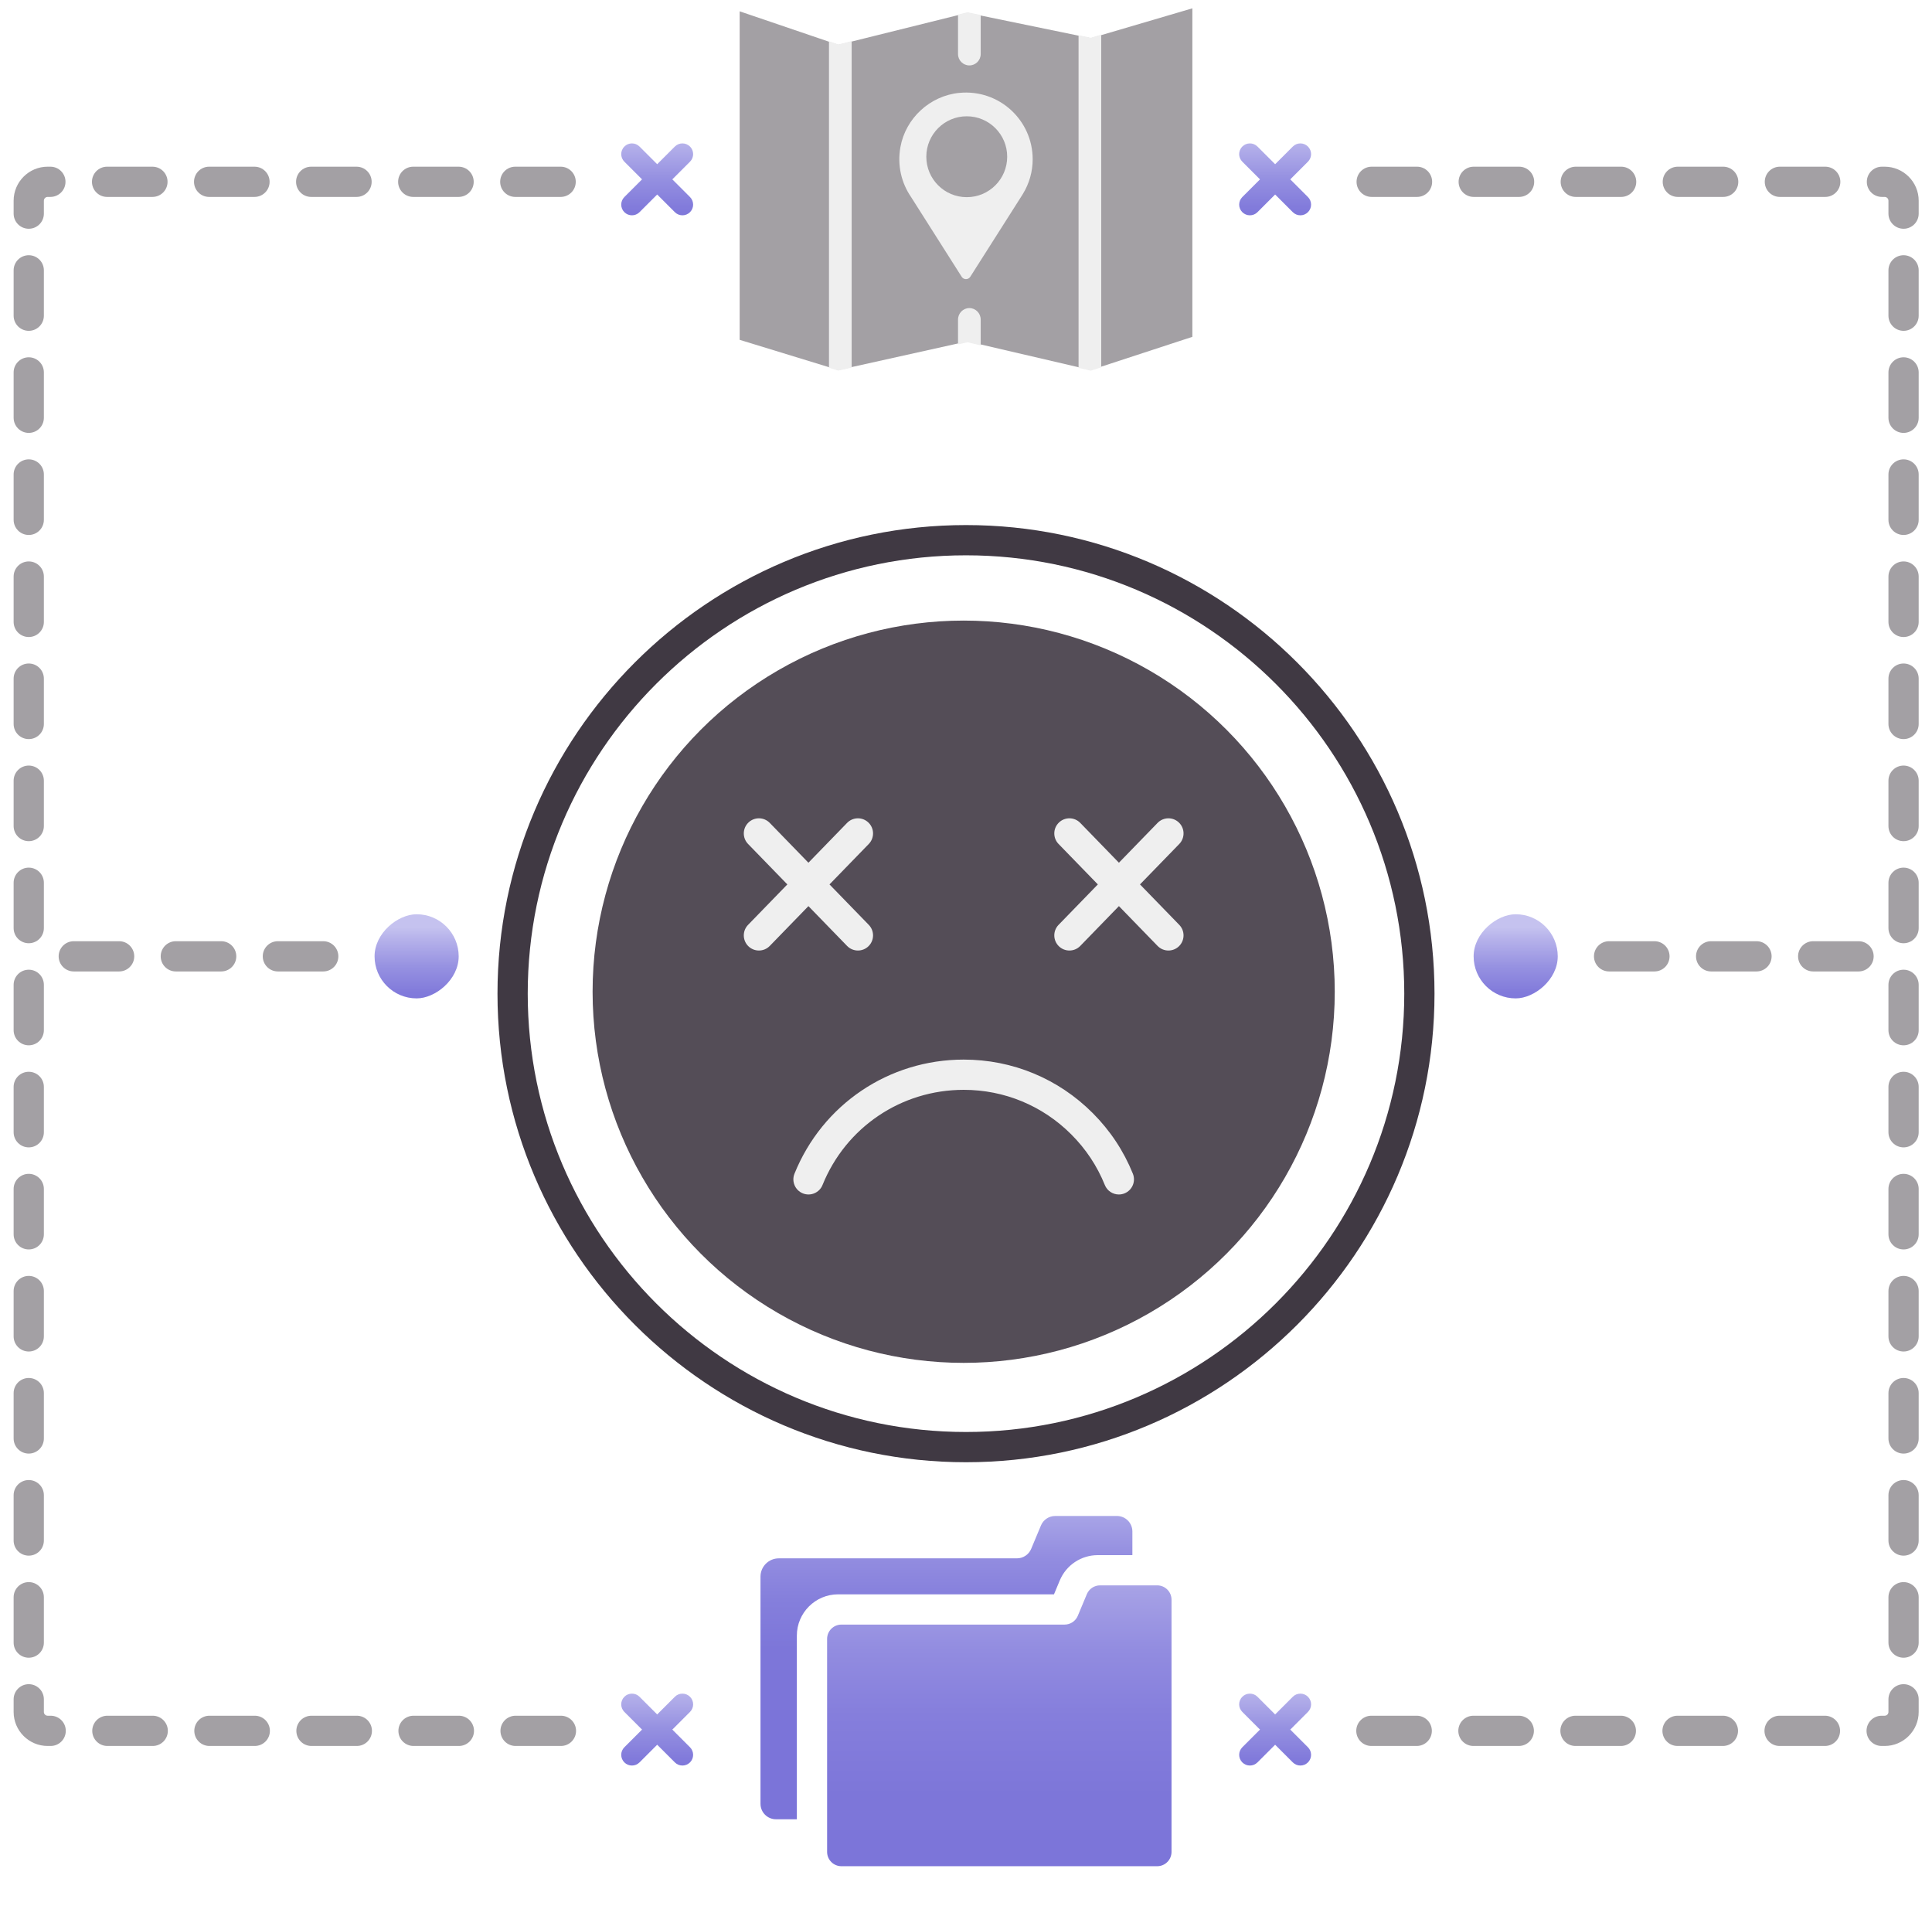
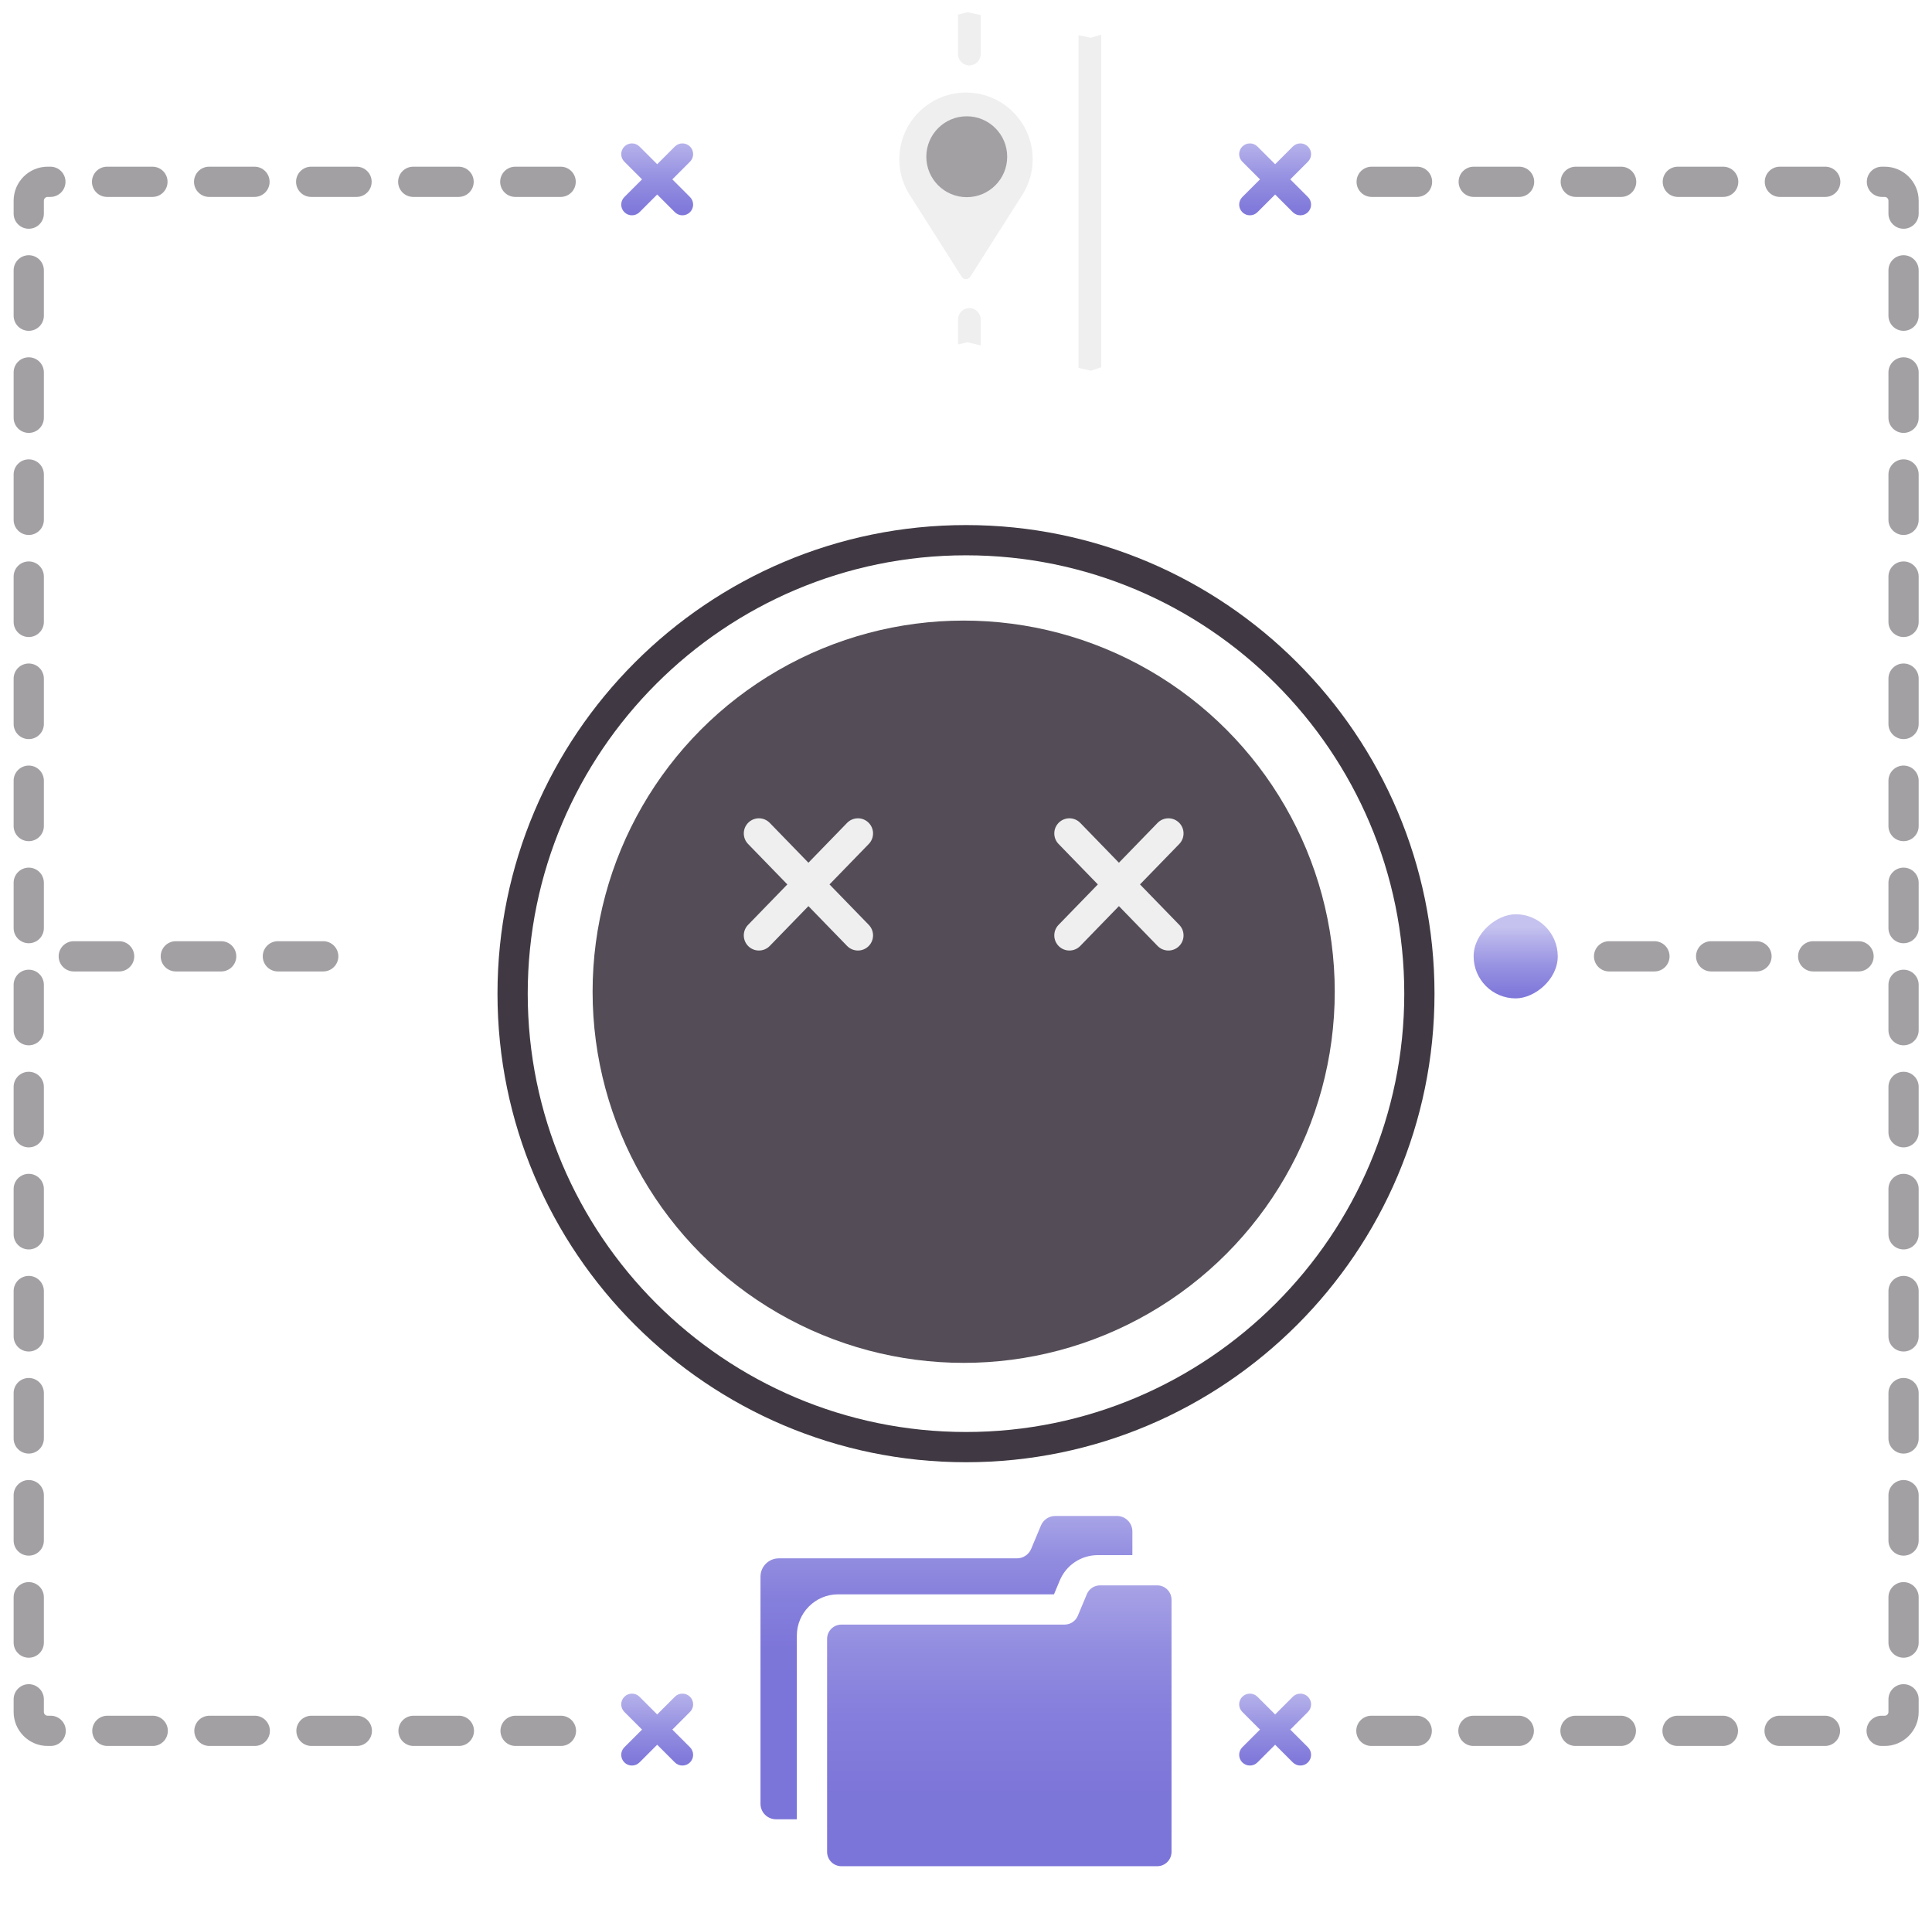
<svg xmlns="http://www.w3.org/2000/svg" xmlns:xlink="http://www.w3.org/1999/xlink" viewBox="0 0 511.151 505.947">
  <defs>
    <linearGradient id="d" x1="250.399" y1="388.95" x2="250.399" y2="457.847" gradientUnits="userSpaceOnUse">
      <stop offset=".034" stop-color="#c5c2ef" />
      <stop offset=".057" stop-color="#bfbced" />
      <stop offset=".188" stop-color="#a6a2e6" />
      <stop offset=".331" stop-color="#938de0" />
      <stop offset=".493" stop-color="#857fdc" />
      <stop offset=".686" stop-color="#7d76d9" />
      <stop offset="1" stop-color="#7b74d9" />
    </linearGradient>
    <linearGradient id="e" x1="264.389" y1="400.305" x2="264.389" y2="511.257" gradientUnits="userSpaceOnUse">
      <stop offset=".034" stop-color="#c5c2ef" />
      <stop offset=".063" stop-color="#bebaec" />
      <stop offset=".188" stop-color="#a5a0e5" />
      <stop offset=".326" stop-color="#928ce0" />
      <stop offset=".482" stop-color="#857edc" />
      <stop offset=".674" stop-color="#7d76d9" />
      <stop offset="1" stop-color="#7b74d9" />
    </linearGradient>
    <linearGradient id="g" x1="-58.185" y1="443.132" x2="-58.185" y2="469.936" gradientTransform="translate(115.686) rotate(-180) scale(1 -1)" gradientUnits="userSpaceOnUse">
      <stop offset=".041" stop-color="#c5c2ef" />
      <stop offset=".16" stop-color="#b8b4eb" />
      <stop offset=".517" stop-color="#9691e1" />
      <stop offset=".81" stop-color="#827bdb" />
      <stop offset="1" stop-color="#7b74d9" />
    </linearGradient>
    <linearGradient id="h" x1="-58.185" y1="33.057" x2="-58.185" y2="59.861" xlink:href="#g" />
    <linearGradient id="i" x1="63.118" y1="598.175" x2="87.607" y2="598.175" gradientTransform="translate(36.08 851.149) scale(1 -1)" gradientUnits="userSpaceOnUse">
      <stop offset=".138" stop-color="#c5c2ef" />
      <stop offset=".245" stop-color="#b8b4eb" />
      <stop offset=".566" stop-color="#9691e1" />
      <stop offset=".829" stop-color="#827bdb" />
      <stop offset="1" stop-color="#7b74d9" />
    </linearGradient>
    <linearGradient id="j" x1="269.598" y1="443.132" x2="269.598" y2="469.936" gradientTransform="translate(67.766)" xlink:href="#g" />
    <linearGradient id="k" x1="269.598" y1="33.057" x2="269.598" y2="59.861" gradientTransform="translate(67.766)" xlink:href="#g" />
    <linearGradient id="l" x1="63.118" y1="270.392" x2="87.607" y2="270.392" gradientTransform="translate(326.859 -17.419)" xlink:href="#i" />
  </defs>
  <g id="a">
    <path d="M255.575,138.895c-68.348,0-123.953,55.605-123.953,123.953,0,68.348,55.605,123.952,123.953,123.952s123.953-55.604,123.953-123.952c0-68.348-55.605-123.953-123.953-123.953Zm0,239.905c-63.937,0-115.953-52.016-115.953-115.952s52.016-115.953,115.953-115.953,115.953,52.017,115.953,115.953-52.017,115.952-115.953,115.952Z" style="fill:#403943;" />
    <circle cx="254.96" cy="262.338" r="98.177" style="fill:#544d57;" />
    <path d="M229.77,217.596c-1.584-1.538-4.115-1.502-5.656,.083l-10.229,10.532-10.229-10.532c-1.539-1.585-4.071-1.621-5.656-.083-1.584,1.539-1.621,4.072-.082,5.656l10.391,10.7-10.391,10.7c-1.539,1.584-1.502,4.117,.082,5.656,.777,.755,1.782,1.13,2.787,1.13,1.043,0,2.085-.406,2.869-1.213l10.229-10.532,10.229,10.532c.784,.808,1.826,1.213,2.869,1.213,1.004,0,2.01-.376,2.787-1.13,1.584-1.539,1.621-4.072,.082-5.656l-10.391-10.7,10.391-10.7c1.539-1.584,1.502-4.117-.082-5.656Z" style="fill:#efefef;" />
    <path d="M301.609,233.952l10.392-10.7c1.539-1.584,1.502-4.117-.082-5.656-1.583-1.538-4.116-1.502-5.656,.083l-10.229,10.533-10.229-10.533c-1.54-1.585-4.072-1.621-5.656-.083-1.584,1.539-1.621,4.072-.082,5.656l10.392,10.7-10.392,10.7c-1.539,1.584-1.502,4.117,.082,5.656,.777,.755,1.782,1.13,2.787,1.13,1.043,0,2.085-.406,2.869-1.213l10.229-10.533,10.229,10.533c.784,.808,1.826,1.213,2.869,1.213,1.005,0,2.01-.375,2.787-1.13,1.584-1.539,1.621-4.072,.082-5.656l-10.392-10.7Z" style="fill:#efefef;" />
-     <path d="M299.723,310.473c-2.43-6.021-6.007-11.417-10.629-16.04-9.109-9.12-21.23-14.143-34.13-14.143-19.785,0-37.357,11.847-44.769,30.181-.827,2.048,.162,4.38,2.21,5.208,2.048,.827,4.38-.162,5.208-2.21,6.182-15.296,20.843-25.179,37.351-25.179,10.761,0,20.872,4.189,28.472,11.798,3.859,3.86,6.844,8.361,8.869,13.379,.629,1.559,2.127,2.504,3.71,2.504,.499,0,1.006-.094,1.496-.292,2.049-.827,3.039-3.157,2.212-5.206Z" style="fill:#efefef;" />
  </g>
  <g id="b">
-     <polygon points="315.464 2.203 315.464 89.104 291.354 96.993 288.594 97.893 285.354 97.143 259.464 91.114 255.964 90.294 253.464 90.854 225.324 97.104 221.794 97.893 219.324 97.133 195.694 89.893 195.694 2.993 219.324 11.034 221.794 11.873 225.324 10.993 253.464 4.003 255.964 3.383 259.464 4.104 285.354 9.433 288.594 10.104 291.354 9.294 315.464 2.203" style="fill:#a3a0a4;" />
-     <polygon points="225.324 10.876 225.324 97.241 221.794 98.033 219.324 97.271 219.324 10.916 221.794 11.759 225.324 10.876" style="fill:#efefef;" />
    <polygon points="291.354 9.171 291.354 97.159 288.594 98.062 285.354 97.31 285.354 9.312 288.594 9.984 291.354 9.171" style="fill:#efefef;" />
    <path d="M259.464,84.545v6.823l-3.5-.834-2.5,.569v-6.559c0-1.688,1.35-3.05,3-3.05,1.66,0,3,1.363,3,3.05Z" style="fill:#efefef;" />
    <path d="M259.464,3.966V14.296c0,1.665-1.34,3.009-3,3.009-1.65,0-3-1.344-3-3.009V3.865l2.5-.622,3.5,.722Z" style="fill:#efefef;" />
    <g>
      <path d="M253.799,24.568c-7.739,.753-14.21,6.703-15.578,14.358-.879,4.916,.32,9.564,2.831,13.21l13.379,21.078c.529,.833,1.745,.834,2.274,.001l13.451-21.165c.073-.102,.131-.218,.203-.319l.305-.493c1.61-2.654,2.552-5.771,2.552-9.107,0-10.328-8.878-18.587-19.417-17.561Z" style="fill:#efefef;" />
      <circle cx="255.775" cy="41.459" r="10.699" style="fill:#a3a0a4;" />
    </g>
  </g>
  <g id="c">
    <path d="M299.594,405.114v6.26h-9.14c-4.41,0-8.37,2.63-10.07,6.7l-1.53,3.67h-57.12c-6.01,0-10.91,4.9-10.91,10.91v48.59h-5.53c-2.26,0-4.09-1.84-4.09-4.1v-60.08c0-2.67,2.17-4.84,4.85-4.84h62.99c1.66,0,3.15-1,3.78-2.52l2.58-6.17c.63-1.52,2.12-2.52,3.78-2.52h16.32c2.26,0,4.09,1.84,4.09,4.1Z" style="fill:url(#d);" />
    <path d="M287.544,421.702l-2.383,5.711c-.589,1.413-1.97,2.332-3.5,2.332h-59.041c-2.095,0-3.793,1.698-3.793,3.793v56.333c0,2.095,1.698,3.793,3.793,3.793h83.538c2.095,0,3.793-1.698,3.793-3.793v-66.709c0-2.095-1.698-3.793-3.793-3.793h-15.114c-1.531,0-2.911,.92-3.5,2.332Z" style="fill:url(#e);" />
  </g>
  <g id="f">
    <path d="M168.892,458.492l.972-.972-4.675-4.675c-1.107-1.107-1.107-2.901,0-4.007s2.901-1.107,4.007,0l4.675,4.675,4.675-4.675c1.107-1.107,2.9-1.107,4.007,0s1.107,2.901,0,4.007l-4.675,4.675,4.675,4.675c1.107,1.107,1.107,2.901,0,4.007-1.107,1.106-2.9,1.106-4.007,0l-4.675-4.675-4.675,4.675c-1.106,1.106-2.9,1.106-4.007,0-1.107-1.107-1.107-2.901,0-4.007l3.703-3.703Z" style="fill:url(#g);" />
    <path d="M168.892,48.417l.972-.972-4.675-4.675c-1.107-1.107-1.107-2.901,0-4.007s2.901-1.107,4.007,0l4.675,4.675,4.675-4.675c1.107-1.107,2.9-1.107,4.007,0s1.107,2.901,0,4.007l-4.675,4.675,4.675,4.675c1.107,1.107,1.107,2.901,0,4.007-1.107,1.106-2.9,1.106-4.007,0l-4.675-4.675-4.675,4.675c-1.106,1.106-2.9,1.106-4.007,0-1.107-1.107-1.107-2.901,0-4.007l3.703-3.703Z" style="fill:url(#h);" />
-     <rect x="99.1" y="241.846" width="22.254" height="22.254" rx="11.127" ry="11.127" transform="translate(363.201 142.746) rotate(90)" style="fill:url(#i);" />
    <path d="M342.342,458.492l-.972-.972,4.675-4.675c1.107-1.107,1.107-2.901,0-4.007s-2.901-1.107-4.007,0l-4.675,4.675-4.675-4.675c-1.107-1.107-2.9-1.107-4.007,0s-1.107,2.901,0,4.007l4.675,4.675-4.675,4.675c-1.107,1.107-1.107,2.901,0,4.007,1.107,1.106,2.9,1.106,4.007,0l4.675-4.675,4.675,4.675c1.106,1.106,2.9,1.106,4.007,0,1.107-1.107,1.107-2.901,0-4.007l-3.703-3.703Z" style="fill:url(#j);" />
    <path d="M342.342,48.417l-.972-.972,4.675-4.675c1.107-1.107,1.107-2.901,0-4.007s-2.901-1.107-4.007,0l-4.675,4.675-4.675-4.675c-1.107-1.107-2.9-1.107-4.007,0s-1.107,2.901,0,4.007l4.675,4.675-4.675,4.675c-1.107,1.107-1.107,2.901,0,4.007,1.107,1.106,2.9,1.106,4.007,0l4.675-4.675,4.675,4.675c1.106,1.106,2.9,1.106,4.007,0,1.107-1.107,1.107-2.901,0-4.007l-3.703-3.703Z" style="fill:url(#k);" />
    <rect x="389.879" y="241.846" width="22.254" height="22.254" rx="11.127" ry="11.127" transform="translate(653.98 -148.033) rotate(90)" style="fill:url(#l);" />
    <path d="M148.406,461.855h-12c-2.209,0-4-1.791-4-4s1.791-4,4-4h12c2.209,0,4,1.791,4,4s-1.791,4-4,4Zm-27,0h-12c-2.209,0-4-1.791-4-4s1.791-4,4-4h12c2.209,0,4,1.791,4,4s-1.791,4-4,4Zm-27,0h-12c-2.209,0-4-1.791-4-4s1.791-4,4-4h12c2.209,0,4,1.791,4,4s-1.791,4-4,4Zm-27,0h-12c-2.209,0-4-1.791-4-4s1.791-4,4-4h12c2.209,0,4,1.791,4,4s-1.791,4-4,4Zm-27,0h-12c-2.209,0-4-1.791-4-4s1.791-4,4-4h12c2.209,0,4,1.791,4,4s-1.791,4-4,4Zm-27,0h-.799c-4.962,0-9-4.037-9-9v-3.344c0-2.209,1.791-4,4-4s4,1.791,4,4v3.344c0,.552,.449,1,1,1h.799c2.209,0,4,1.791,4,4s-1.791,4-4,4Zm-5.799-23.344c-2.209,0-4-1.791-4-4v-12c0-2.209,1.791-4,4-4s4,1.791,4,4v12c0,2.209-1.791,4-4,4Zm0-27c-2.209,0-4-1.791-4-4v-12c0-2.209,1.791-4,4-4s4,1.791,4,4v12c0,2.209-1.791,4-4,4Zm0-27c-2.209,0-4-1.791-4-4v-12c0-2.209,1.791-4,4-4s4,1.791,4,4v12c0,2.209-1.791,4-4,4Zm0-27c-2.209,0-4-1.791-4-4v-12c0-2.209,1.791-4,4-4s4,1.791,4,4v12c0,2.209-1.791,4-4,4Zm0-27c-2.209,0-4-1.791-4-4v-12c0-2.209,1.791-4,4-4s4,1.791,4,4v12c0,2.209-1.791,4-4,4Zm0-27c-2.209,0-4-1.791-4-4v-12c0-2.209,1.791-4,4-4s4,1.791,4,4v12c0,2.209-1.791,4-4,4Zm0-27c-2.209,0-4-1.791-4-4v-12c0-2.209,1.791-4,4-4s4,1.791,4,4v12c0,2.209-1.791,4-4,4Zm0-27c-2.209,0-4-1.791-4-4v-12c0-2.209,1.791-4,4-4s4,1.791,4,4v12c0,2.209-1.791,4-4,4Zm0-27c-2.209,0-4-1.791-4-4v-12c0-2.209,1.791-4,4-4s4,1.791,4,4v12c0,2.209-1.791,4-4,4Zm0-27c-2.209,0-4-1.791-4-4v-12c0-2.209,1.791-4,4-4s4,1.791,4,4v12c0,2.209-1.791,4-4,4Zm0-27c-2.209,0-4-1.791-4-4v-12c0-2.209,1.791-4,4-4s4,1.791,4,4v12c0,2.209-1.791,4-4,4Zm0-27c-2.209,0-4-1.791-4-4v-12c0-2.209,1.791-4,4-4s4,1.791,4,4v12c0,2.209-1.791,4-4,4Zm0-27c-2.209,0-4-1.791-4-4v-12c0-2.209,1.791-4,4-4s4,1.791,4,4v12c0,2.209-1.791,4-4,4Zm0-27c-2.209,0-4-1.791-4-4v-12c0-2.209,1.791-4,4-4s4,1.791,4,4v12c0,2.209-1.791,4-4,4Zm0-27c-2.209,0-4-1.791-4-4v-3.42c0-4.962,4.038-9,9-9h.722c2.209,0,4,1.791,4,4s-1.791,4-4,4h-.722c-.551,0-1,.449-1,1v3.42c0,2.209-1.791,4-4,4Zm140.722-8.42h-12c-2.209,0-4-1.791-4-4s1.791-4,4-4h12c2.209,0,4,1.791,4,4s-1.791,4-4,4Zm-27,0h-12c-2.209,0-4-1.791-4-4s1.791-4,4-4h12c2.209,0,4,1.791,4,4s-1.791,4-4,4Zm-27,0h-12c-2.209,0-4-1.791-4-4s1.791-4,4-4h12c2.209,0,4,1.791,4,4s-1.791,4-4,4Zm-27,0h-12c-2.209,0-4-1.791-4-4s1.791-4,4-4h12c2.209,0,4,1.791,4,4s-1.791,4-4,4Zm-27,0h-12c-2.209,0-4-1.791-4-4s1.791-4,4-4h12c2.209,0,4,1.791,4,4s-1.791,4-4,4Z" style="fill:#a3a0a4;" />
    <path d="M85.517,256.974h-12c-2.209,0-4-1.791-4-4s1.791-4,4-4h12c2.209,0,4,1.791,4,4s-1.791,4-4,4Zm-27,0h-12c-2.209,0-4-1.791-4-4s1.791-4,4-4h12c2.209,0,4,1.791,4,4s-1.791,4-4,4Zm-27,0h-12c-2.209,0-4-1.791-4-4s1.791-4,4-4h12c2.209,0,4,1.791,4,4s-1.791,4-4,4Z" style="fill:#a3a0a4;" />
    <path d="M498.627,461.855h-.799c-2.209,0-4-1.791-4-4s1.791-4,4-4h.799c.552,0,1-.448,1-1v-3.344c0-2.209,1.791-4,4-4s4,1.791,4,4v3.344c0,4.963-4.037,9-9,9Zm-15.799,0h-12c-2.209,0-4-1.791-4-4s1.791-4,4-4h12c2.209,0,4,1.791,4,4s-1.791,4-4,4Zm-27,0h-12c-2.209,0-4-1.791-4-4s1.791-4,4-4h12c2.209,0,4,1.791,4,4s-1.791,4-4,4Zm-27,0h-12c-2.209,0-4-1.791-4-4s1.791-4,4-4h12c2.209,0,4,1.791,4,4s-1.791,4-4,4Zm-27,0h-12c-2.209,0-4-1.791-4-4s1.791-4,4-4h12c2.209,0,4,1.791,4,4s-1.791,4-4,4Zm-27,0h-12c-2.209,0-4-1.791-4-4s1.791-4,4-4h12c2.209,0,4,1.791,4,4s-1.791,4-4,4Zm128.799-23.344c-2.209,0-4-1.791-4-4v-12c0-2.209,1.791-4,4-4s4,1.791,4,4v12c0,2.209-1.791,4-4,4Zm0-27c-2.209,0-4-1.791-4-4v-12c0-2.209,1.791-4,4-4s4,1.791,4,4v12c0,2.209-1.791,4-4,4Zm0-27c-2.209,0-4-1.791-4-4v-12c0-2.209,1.791-4,4-4s4,1.791,4,4v12c0,2.209-1.791,4-4,4Zm0-27c-2.209,0-4-1.791-4-4v-12c0-2.209,1.791-4,4-4s4,1.791,4,4v12c0,2.209-1.791,4-4,4Zm0-27c-2.209,0-4-1.791-4-4v-12c0-2.209,1.791-4,4-4s4,1.791,4,4v12c0,2.209-1.791,4-4,4Zm0-27c-2.209,0-4-1.791-4-4v-12c0-2.209,1.791-4,4-4s4,1.791,4,4v12c0,2.209-1.791,4-4,4Zm0-27c-2.209,0-4-1.791-4-4v-12c0-2.209,1.791-4,4-4s4,1.791,4,4v12c0,2.209-1.791,4-4,4Zm0-27c-2.209,0-4-1.791-4-4v-12c0-2.209,1.791-4,4-4s4,1.791,4,4v12c0,2.209-1.791,4-4,4Zm0-27c-2.209,0-4-1.791-4-4v-12c0-2.209,1.791-4,4-4s4,1.791,4,4v12c0,2.209-1.791,4-4,4Zm0-27c-2.209,0-4-1.791-4-4v-12c0-2.209,1.791-4,4-4s4,1.791,4,4v12c0,2.209-1.791,4-4,4Zm0-27c-2.209,0-4-1.791-4-4v-12c0-2.209,1.791-4,4-4s4,1.791,4,4v12c0,2.209-1.791,4-4,4Zm0-27c-2.209,0-4-1.791-4-4v-12c0-2.209,1.791-4,4-4s4,1.791,4,4v12c0,2.209-1.791,4-4,4Zm0-27c-2.209,0-4-1.791-4-4v-12c0-2.209,1.791-4,4-4s4,1.791,4,4v12c0,2.209-1.791,4-4,4Zm0-27c-2.209,0-4-1.791-4-4v-12c0-2.209,1.791-4,4-4s4,1.791,4,4v12c0,2.209-1.791,4-4,4Zm0-27c-2.209,0-4-1.791-4-4v-3.42c0-.551-.448-1-1-1h-.723c-2.209,0-4-1.791-4-4s1.791-4,4-4h.723c4.963,0,9,4.038,9,9v3.42c0,2.209-1.791,4-4,4Zm-20.723-8.42h-12c-2.209,0-4-1.791-4-4s1.791-4,4-4h12c2.209,0,4,1.791,4,4s-1.791,4-4,4Zm-27,0h-12c-2.209,0-4-1.791-4-4s1.791-4,4-4h12c2.209,0,4,1.791,4,4s-1.791,4-4,4Zm-27,0h-12c-2.209,0-4-1.791-4-4s1.791-4,4-4h12c2.209,0,4,1.791,4,4s-1.791,4-4,4Zm-27,0h-12c-2.209,0-4-1.791-4-4s1.791-4,4-4h12c2.209,0,4,1.791,4,4s-1.791,4-4,4Zm-27,0h-12c-2.209,0-4-1.791-4-4s1.791-4,4-4h12c2.209,0,4,1.791,4,4s-1.791,4-4,4Z" style="fill:#a3a0a4;" />
    <path d="M491.718,256.974h-12c-2.209,0-4-1.791-4-4s1.791-4,4-4h12c2.209,0,4,1.791,4,4s-1.791,4-4,4Zm-27,0h-12c-2.209,0-4-1.791-4-4s1.791-4,4-4h12c2.209,0,4,1.791,4,4s-1.791,4-4,4Zm-27,0h-12c-2.209,0-4-1.791-4-4s1.791-4,4-4h12c2.209,0,4,1.791,4,4s-1.791,4-4,4Z" style="fill:#a3a0a4;" />
  </g>
</svg>